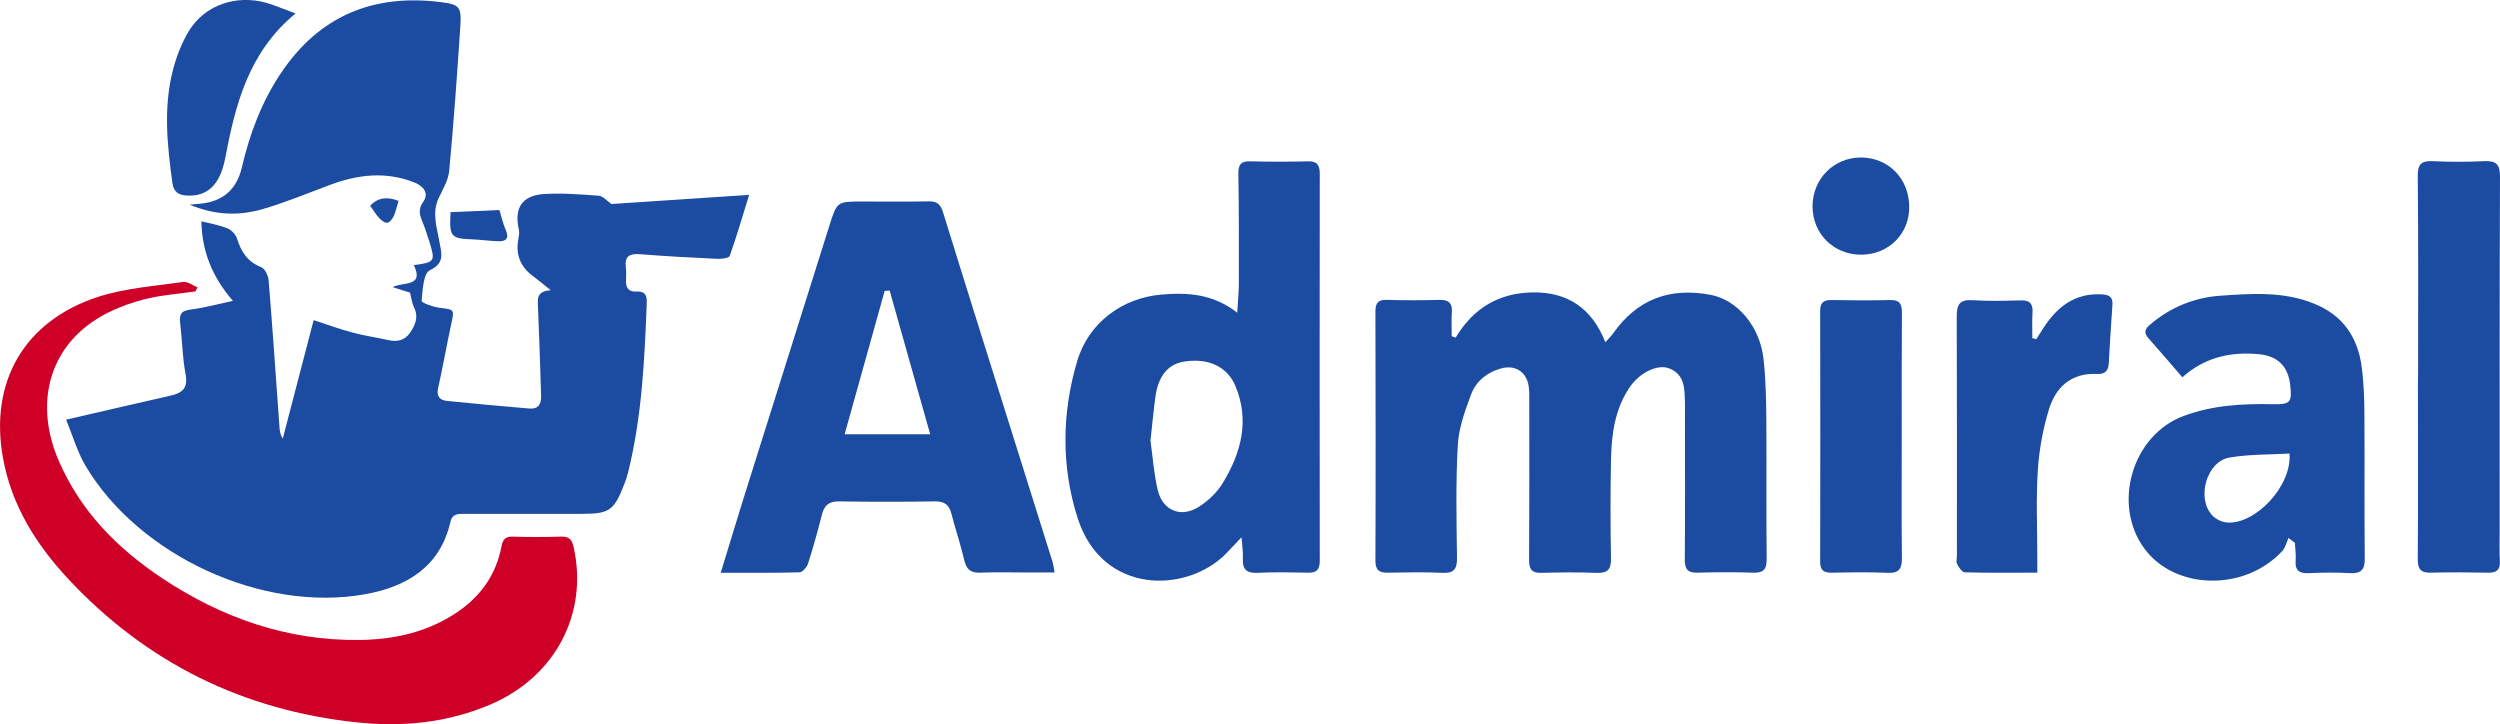
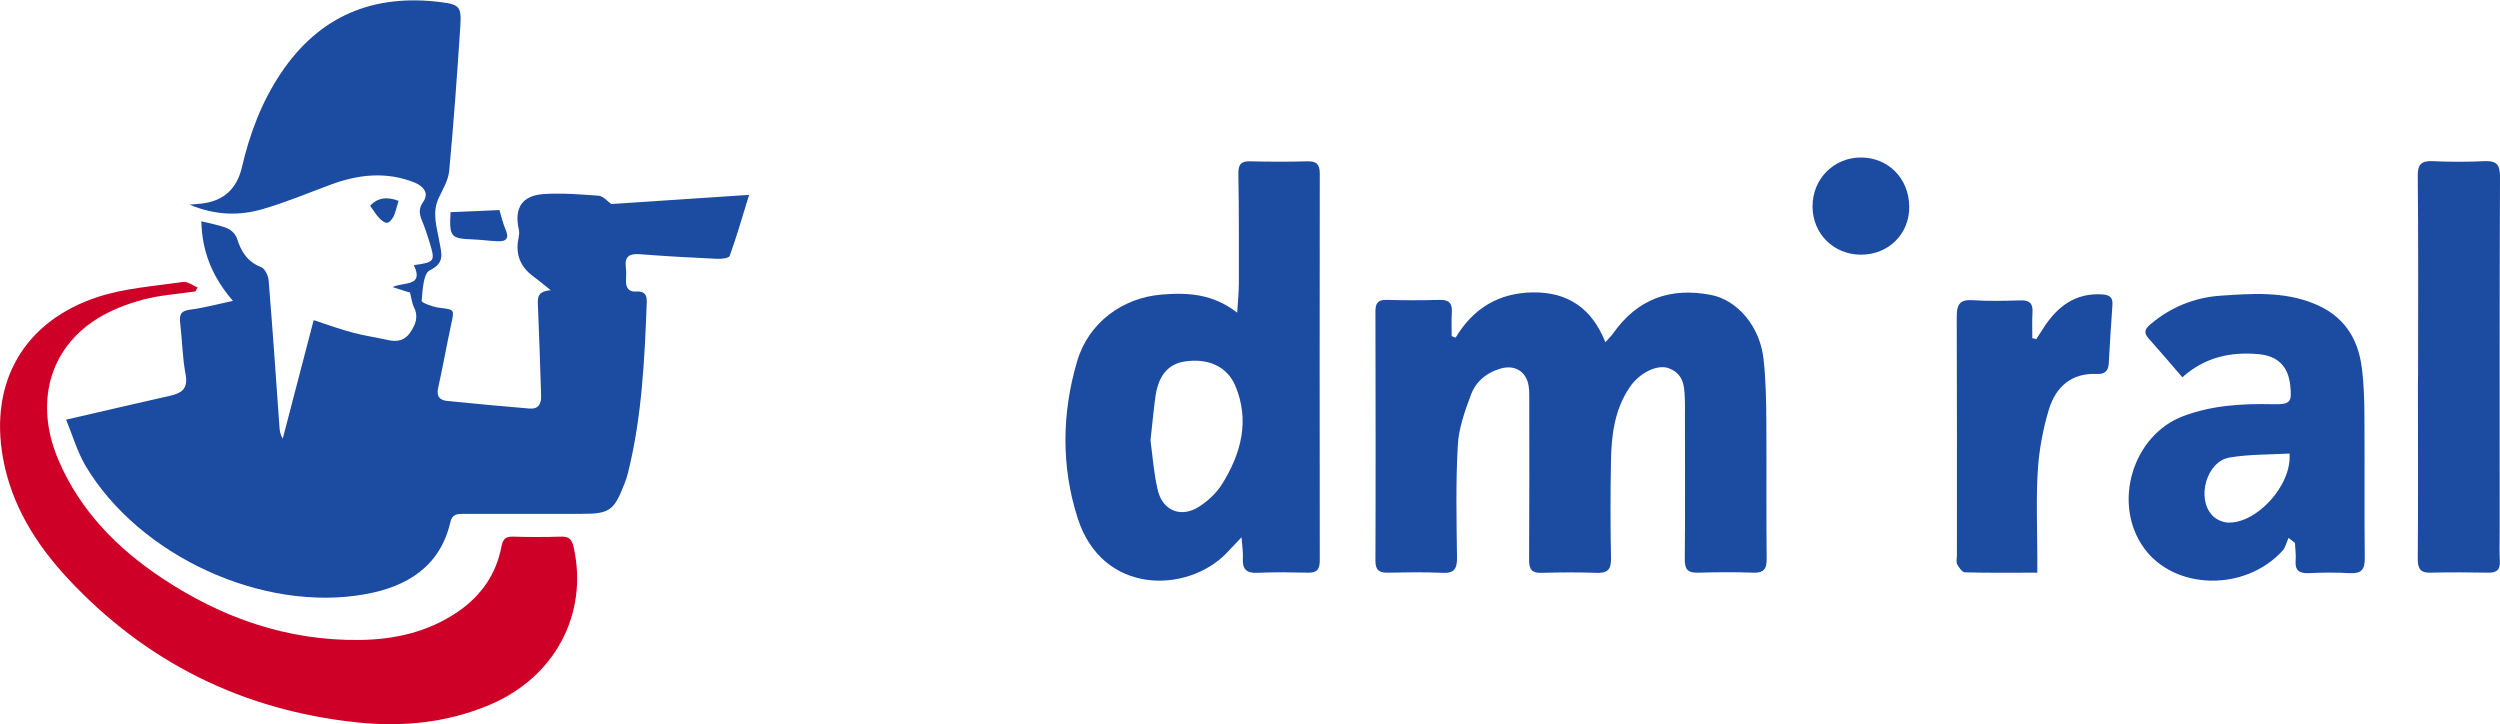
<svg xmlns="http://www.w3.org/2000/svg" version="1.1" id="Layer_1" x="0px" y="0px" viewBox="0 0 150.48 43.59" xml:space="preserve">
  <g>
    <path fill="#1C4BA2" d="M12.12,13.32c0.59,0.15,1.11,0.23,1.58,0.43c0.24,0.1,0.5,0.38,0.57,0.62c0.25,0.79,0.63,1.39,1.45,1.71 c0.23,0.09,0.43,0.52,0.45,0.8c0.24,2.93,0.44,5.87,0.65,8.8c0.02,0.23,0.03,0.46,0.2,0.72c0.61-2.35,1.23-4.71,1.86-7.13 c0.92,0.3,1.62,0.56,2.35,0.75c0.7,0.19,1.43,0.29,2.14,0.45c0.54,0.12,0.98,0.03,1.31-0.44c0.32-0.47,0.53-0.95,0.24-1.53 c-0.13-0.27-0.16-0.58-0.24-0.89c-0.31-0.09-0.62-0.19-1.05-0.33c0.67-0.33,1.91,0,1.28-1.32c1.28-0.18,1.3-0.22,0.93-1.43 c-0.13-0.42-0.27-0.84-0.44-1.25c-0.16-0.4-0.22-0.72,0.08-1.14c0.36-0.52,0-0.93-0.52-1.15c-1.72-0.69-3.42-0.49-5.1,0.14 c-1.34,0.5-2.66,1.05-4.03,1.45c-1.4,0.41-2.83,0.4-4.42-0.26c0.35-0.03,0.5-0.05,0.65-0.06c1.36-0.13,2.19-0.86,2.5-2.19 c0.47-2.02,1.19-3.94,2.35-5.67c2.31-3.45,5.57-4.79,9.64-4.27c1.1,0.14,1.23,0.28,1.16,1.42c-0.19,2.91-0.4,5.82-0.67,8.72 c-0.05,0.56-0.37,1.1-0.62,1.62c-0.45,0.93-0.11,1.82,0.04,2.72c0.12,0.66,0.32,1.22-0.59,1.66c-0.39,0.19-0.43,1.19-0.49,1.84 c-0.01,0.11,0.66,0.36,1.04,0.41c0.95,0.12,0.94,0.08,0.73,1.03c-0.27,1.27-0.5,2.55-0.78,3.82c-0.11,0.48,0.1,0.71,0.52,0.76 c1.66,0.17,3.31,0.32,4.97,0.46c0.56,0.05,0.73-0.29,0.71-0.78c-0.06-1.8-0.11-3.59-0.19-5.39c-0.02-0.46-0.07-0.89,0.77-0.95 c-0.45-0.36-0.73-0.6-1.03-0.82c-0.8-0.58-1.11-1.34-0.91-2.31c0.03-0.17,0.06-0.36,0.02-0.52c-0.29-1.29,0.18-2.05,1.5-2.14 c1.09-0.07,2.2,0.02,3.3,0.1c0.27,0.02,0.51,0.32,0.77,0.5c2.65-0.17,5.36-0.35,8.29-0.55c-0.41,1.34-0.76,2.53-1.17,3.68 c-0.05,0.13-0.5,0.18-0.75,0.17c-1.56-0.07-3.12-0.16-4.68-0.28c-0.59-0.04-0.9,0.12-0.82,0.78c0.03,0.26,0.02,0.52,0.01,0.78 c-0.02,0.44,0.14,0.72,0.62,0.69c0.46-0.03,0.65,0.16,0.63,0.64c-0.13,3.44-0.29,6.87-1.12,10.23c-0.06,0.25-0.14,0.5-0.24,0.74 c-0.62,1.59-0.89,1.77-2.59,1.77c-2.35,0-4.69,0-7.04,0c-0.38,0-0.72-0.01-0.83,0.49c-0.62,2.7-2.63,3.89-5.09,4.34 C15.8,36.9,8.36,33.44,5.15,28.04c-0.5-0.85-0.78-1.83-1.17-2.78c2.22-0.51,4.22-0.98,6.22-1.43c0.73-0.16,1.14-0.42,0.97-1.31 c-0.19-0.99-0.2-2.02-0.32-3.03c-0.06-0.49-0.02-0.77,0.58-0.85c0.81-0.1,1.61-0.32,2.59-0.53C12.77,16.66,12.16,15.14,12.12,13.32 z" />
    <path fill="#1C4BA2" d="M87.62,20.32c1.06-1.77,2.6-2.69,4.64-2.72c2.1-0.03,3.56,0.95,4.37,3c0.23-0.26,0.37-0.39,0.48-0.55 c1.45-2.05,3.42-2.77,5.87-2.3c1.6,0.31,2.95,1.89,3.17,3.85c0.14,1.24,0.16,2.49,0.17,3.74c0.02,2.76-0.01,5.52,0.02,8.29 c0.01,0.66-0.21,0.87-0.85,0.84c-1.09-0.04-2.19-0.03-3.28,0c-0.61,0.02-0.81-0.19-0.8-0.81c0.03-2.92,0.01-5.84,0.01-8.76 c0-0.21,0.01-0.42,0-0.63c-0.03-0.83,0.03-1.72-0.96-2.1c-0.69-0.27-1.79,0.27-2.38,1.16c-0.88,1.31-1.08,2.81-1.11,4.33 c-0.04,1.98-0.04,3.96,0,5.94c0.02,0.71-0.24,0.91-0.9,0.88c-1.09-0.04-2.19-0.03-3.28,0c-0.58,0.02-0.76-0.21-0.75-0.78 c0.02-3.18,0.01-6.36,0.01-9.54c0-0.31,0.01-0.63-0.04-0.94c-0.14-0.86-0.83-1.28-1.67-1.04c-0.83,0.23-1.48,0.76-1.78,1.53 c-0.37,0.98-0.75,2.03-0.81,3.06c-0.13,2.26-0.08,4.53-0.05,6.8c0.01,0.66-0.17,0.95-0.88,0.91c-1.09-0.05-2.19-0.03-3.28-0.01 c-0.51,0.01-0.75-0.14-0.75-0.71c0.02-5,0.01-10.01,0-15.01c0-0.49,0.14-0.71,0.67-0.7c1.07,0.03,2.14,0.03,3.21,0 c0.55-0.01,0.75,0.21,0.72,0.74c-0.03,0.48-0.01,0.96-0.01,1.44C87.45,20.27,87.54,20.3,87.62,20.32z" />
    <path fill="#1C4BA2" d="M74.73,32.34c-0.43,0.45-0.67,0.71-0.92,0.97c-2.34,2.4-7.44,2.54-8.94-2.11c-1-3.12-0.96-6.33-0.03-9.47 c0.68-2.3,2.72-3.81,5.09-4c1.56-0.13,3.07-0.05,4.54,1.09c0.04-0.72,0.1-1.25,0.1-1.77c0-2.19,0.01-4.38-0.03-6.57 c-0.01-0.59,0.16-0.79,0.74-0.77c1.15,0.03,2.29,0.03,3.44,0c0.54-0.01,0.72,0.2,0.72,0.74c-0.01,7.76-0.01,15.53,0,23.29 c0,0.54-0.18,0.75-0.72,0.73c-1.02-0.02-2.03-0.04-3.05,0.01c-0.66,0.03-0.89-0.24-0.86-0.86C74.83,33.27,74.78,32.92,74.73,32.34z M69.25,26.51c0.13,0.95,0.2,1.99,0.44,3c0.3,1.24,1.41,1.68,2.48,0.99c0.55-0.35,1.08-0.85,1.42-1.41 c1.12-1.82,1.64-3.78,0.77-5.86c-0.49-1.17-1.64-1.69-3.06-1.47c-0.98,0.15-1.57,0.84-1.75,2.1C69.43,24.7,69.36,25.56,69.25,26.51 z" />
-     <path fill="#1C4BA2" d="M43.38,34.48c0.66-2.15,1.26-4.14,1.89-6.12c1.54-4.91,3.1-9.82,4.64-14.74c0.47-1.49,0.46-1.49,1.99-1.49 c1.33,0,2.66,0.02,3.99-0.01c0.51-0.01,0.72,0.17,0.87,0.65c1.6,5.17,3.23,10.33,4.85,15.49c0.58,1.86,1.17,3.72,1.75,5.58 c0.04,0.14,0.06,0.29,0.12,0.62c-0.53,0-0.98,0-1.43,0c-1.02,0-2.03-0.03-3.05,0.01c-0.58,0.02-0.83-0.2-0.96-0.76 c-0.22-0.94-0.53-1.85-0.77-2.78c-0.14-0.54-0.41-0.76-0.99-0.75c-1.93,0.03-3.86,0.03-5.78,0c-0.62-0.01-0.89,0.25-1.03,0.81 c-0.25,0.98-0.52,1.96-0.83,2.93c-0.07,0.22-0.34,0.53-0.52,0.53C46.6,34.49,45.07,34.48,43.38,34.48z M53.55,17.49 c-0.1,0.01-0.2,0.01-0.3,0.02c-0.8,2.85-1.59,5.7-2.41,8.63c1.8,0,3.42,0,5.15,0C55.16,23.18,54.35,20.33,53.55,17.49z" />
    <path fill="#CE0028" d="M11.76,17.54c-1.05,0.16-2.12,0.22-3.13,0.49c-0.97,0.26-1.95,0.63-2.79,1.16 c-2.91,1.82-3.77,5.14-2.31,8.53c1.31,3.05,3.55,5.31,6.27,7.11c3.58,2.37,7.5,3.74,11.83,3.69c2.14-0.02,4.19-0.49,5.99-1.74 c1.36-0.95,2.25-2.24,2.56-3.87c0.09-0.45,0.23-0.62,0.69-0.61c0.96,0.03,1.93,0.03,2.89,0c0.49-0.02,0.67,0.17,0.77,0.64 c0.89,4.01-1.12,7.8-5,9.46c-2.59,1.11-5.3,1.37-8.05,1.08C14.63,42.76,8.8,39.88,4.1,34.84c-1.93-2.07-3.41-4.43-3.92-7.27 c-0.83-4.59,1.28-8.25,5.72-9.7c1.63-0.53,3.41-0.65,5.13-0.9c0.26-0.04,0.57,0.21,0.86,0.33C11.84,17.38,11.8,17.46,11.76,17.54z" />
    <path fill="#1C4BA2" d="M137.75,32.38c-0.12,0.26-0.18,0.57-0.36,0.77c-2.26,2.47-6.49,2.38-8.33-0.15 c-1.94-2.67-0.71-6.81,2.37-7.96c1.74-0.65,3.55-0.75,5.38-0.71c1.06,0.02,1.16-0.11,1.04-1.17c-0.13-1.11-0.74-1.73-1.88-1.84 c-1.7-0.16-3.26,0.18-4.61,1.39c-0.71-0.82-1.36-1.59-2.04-2.35c-0.32-0.35-0.19-0.58,0.12-0.84c1.21-1.03,2.65-1.61,4.2-1.72 c1.89-0.13,3.8-0.27,5.63,0.47c1.76,0.7,2.66,2.04,2.89,3.85c0.13,1,0.16,2.02,0.16,3.04c0.02,2.81-0.01,5.63,0.02,8.44 c0.01,0.68-0.2,0.93-0.89,0.9c-0.83-0.05-1.67-0.04-2.5,0c-0.57,0.02-0.82-0.18-0.77-0.77c0.03-0.35-0.03-0.7-0.04-1.05 C138.01,32.57,137.88,32.48,137.75,32.38z M137.81,27.3c-1.24,0.07-2.44,0.04-3.61,0.24c-1.38,0.23-2.01,2.45-1.04,3.48 c0.21,0.23,0.57,0.4,0.88,0.43C135.75,31.59,137.97,29.25,137.81,27.3z" />
    <path fill="#1C4BA2" d="M145.55,22.09c0-3.83,0.02-7.66-0.02-11.5c-0.01-0.69,0.21-0.92,0.89-0.89c1.04,0.05,2.09,0.05,3.13,0 c0.71-0.03,0.93,0.2,0.93,0.93c-0.03,7.12-0.02,14.23-0.02,21.35c0,0.6-0.02,1.2,0.01,1.8c0.03,0.51-0.19,0.7-0.69,0.69 c-1.15-0.02-2.29-0.03-3.44,0c-0.6,0.02-0.81-0.18-0.81-0.81c0.03-3.55,0.01-7.09,0.01-10.64 C145.55,22.72,145.55,22.41,145.55,22.09z" />
    <path fill="#1C4BA2" d="M122.56,20.42c0.15-0.23,0.3-0.45,0.44-0.68c0.83-1.28,1.9-2.12,3.53-2.02c0.47,0.03,0.66,0.19,0.62,0.66 c-0.09,1.17-0.15,2.34-0.22,3.51c-0.03,0.43-0.23,0.64-0.7,0.62c-1.54-0.08-2.49,0.78-2.9,2.13c-0.36,1.18-0.59,2.43-0.67,3.67 c-0.11,1.74-0.03,3.49-0.03,5.24c0,0.28,0,0.56,0,0.92c-1.51,0-2.94,0.02-4.36-0.02c-0.16,0-0.36-0.29-0.46-0.48 c-0.08-0.14-0.02-0.36-0.02-0.54c0-4.79,0.01-9.59-0.01-14.38c0-0.74,0.19-1.03,0.96-0.98c0.96,0.06,1.93,0.04,2.89,0.01 c0.55-0.02,0.75,0.21,0.71,0.74c-0.03,0.51-0.01,1.03-0.01,1.54C122.41,20.36,122.49,20.39,122.56,20.42z" />
-     <path fill="#1C4BA2" d="M114.47,26.23c0,2.45-0.02,4.9,0.01,7.34c0.01,0.66-0.16,0.94-0.87,0.91c-1.12-0.05-2.24-0.03-3.36-0.01 c-0.49,0.01-0.7-0.16-0.69-0.68c0.01-5.02,0.01-10.05,0-15.07c0-0.53,0.22-0.67,0.71-0.66c1.17,0.02,2.34,0.03,3.51,0 c0.57-0.01,0.7,0.24,0.7,0.75C114.46,21.28,114.47,23.76,114.47,26.23z" />
-     <path fill="#1C4BA2" d="M17.79,0.81c-2.82,2.32-3.62,5.47-4.23,8.69c-0.3,1.59-1.05,2.35-2.34,2.27c-0.49-0.03-0.77-0.24-0.84-0.74 c-0.31-2.25-0.55-4.51,0.01-6.74c0.21-0.84,0.54-1.7,0.99-2.44c0.95-1.55,2.84-2.19,4.66-1.68C16.57,0.33,17.1,0.56,17.79,0.81z" />
    <path fill="#1C4BA2" d="M112.02,15.33c-1.65,0-2.92-1.26-2.92-2.91c0-1.65,1.28-2.94,2.91-2.94c1.64,0,2.89,1.25,2.91,2.94 C114.95,14.06,113.69,15.33,112.02,15.33z" />
    <path fill="#1C4BA2" d="M30.06,12.64c0.14,0.46,0.22,0.83,0.37,1.17c0.24,0.54,0.04,0.74-0.49,0.71c-0.49-0.02-0.98-0.09-1.48-0.11 c-1.34-0.05-1.42-0.15-1.34-1.64C28.12,12.73,29.12,12.69,30.06,12.64z" />
    <path fill="#1C4BA2" d="M22.28,12.39c0.43-0.49,1.02-0.57,1.71-0.3c-0.11,0.35-0.17,0.65-0.29,0.92c-0.08,0.16-0.24,0.38-0.39,0.4 c-0.15,0.02-0.36-0.15-0.49-0.29C22.63,12.92,22.49,12.67,22.28,12.39z" />
  </g>
</svg>